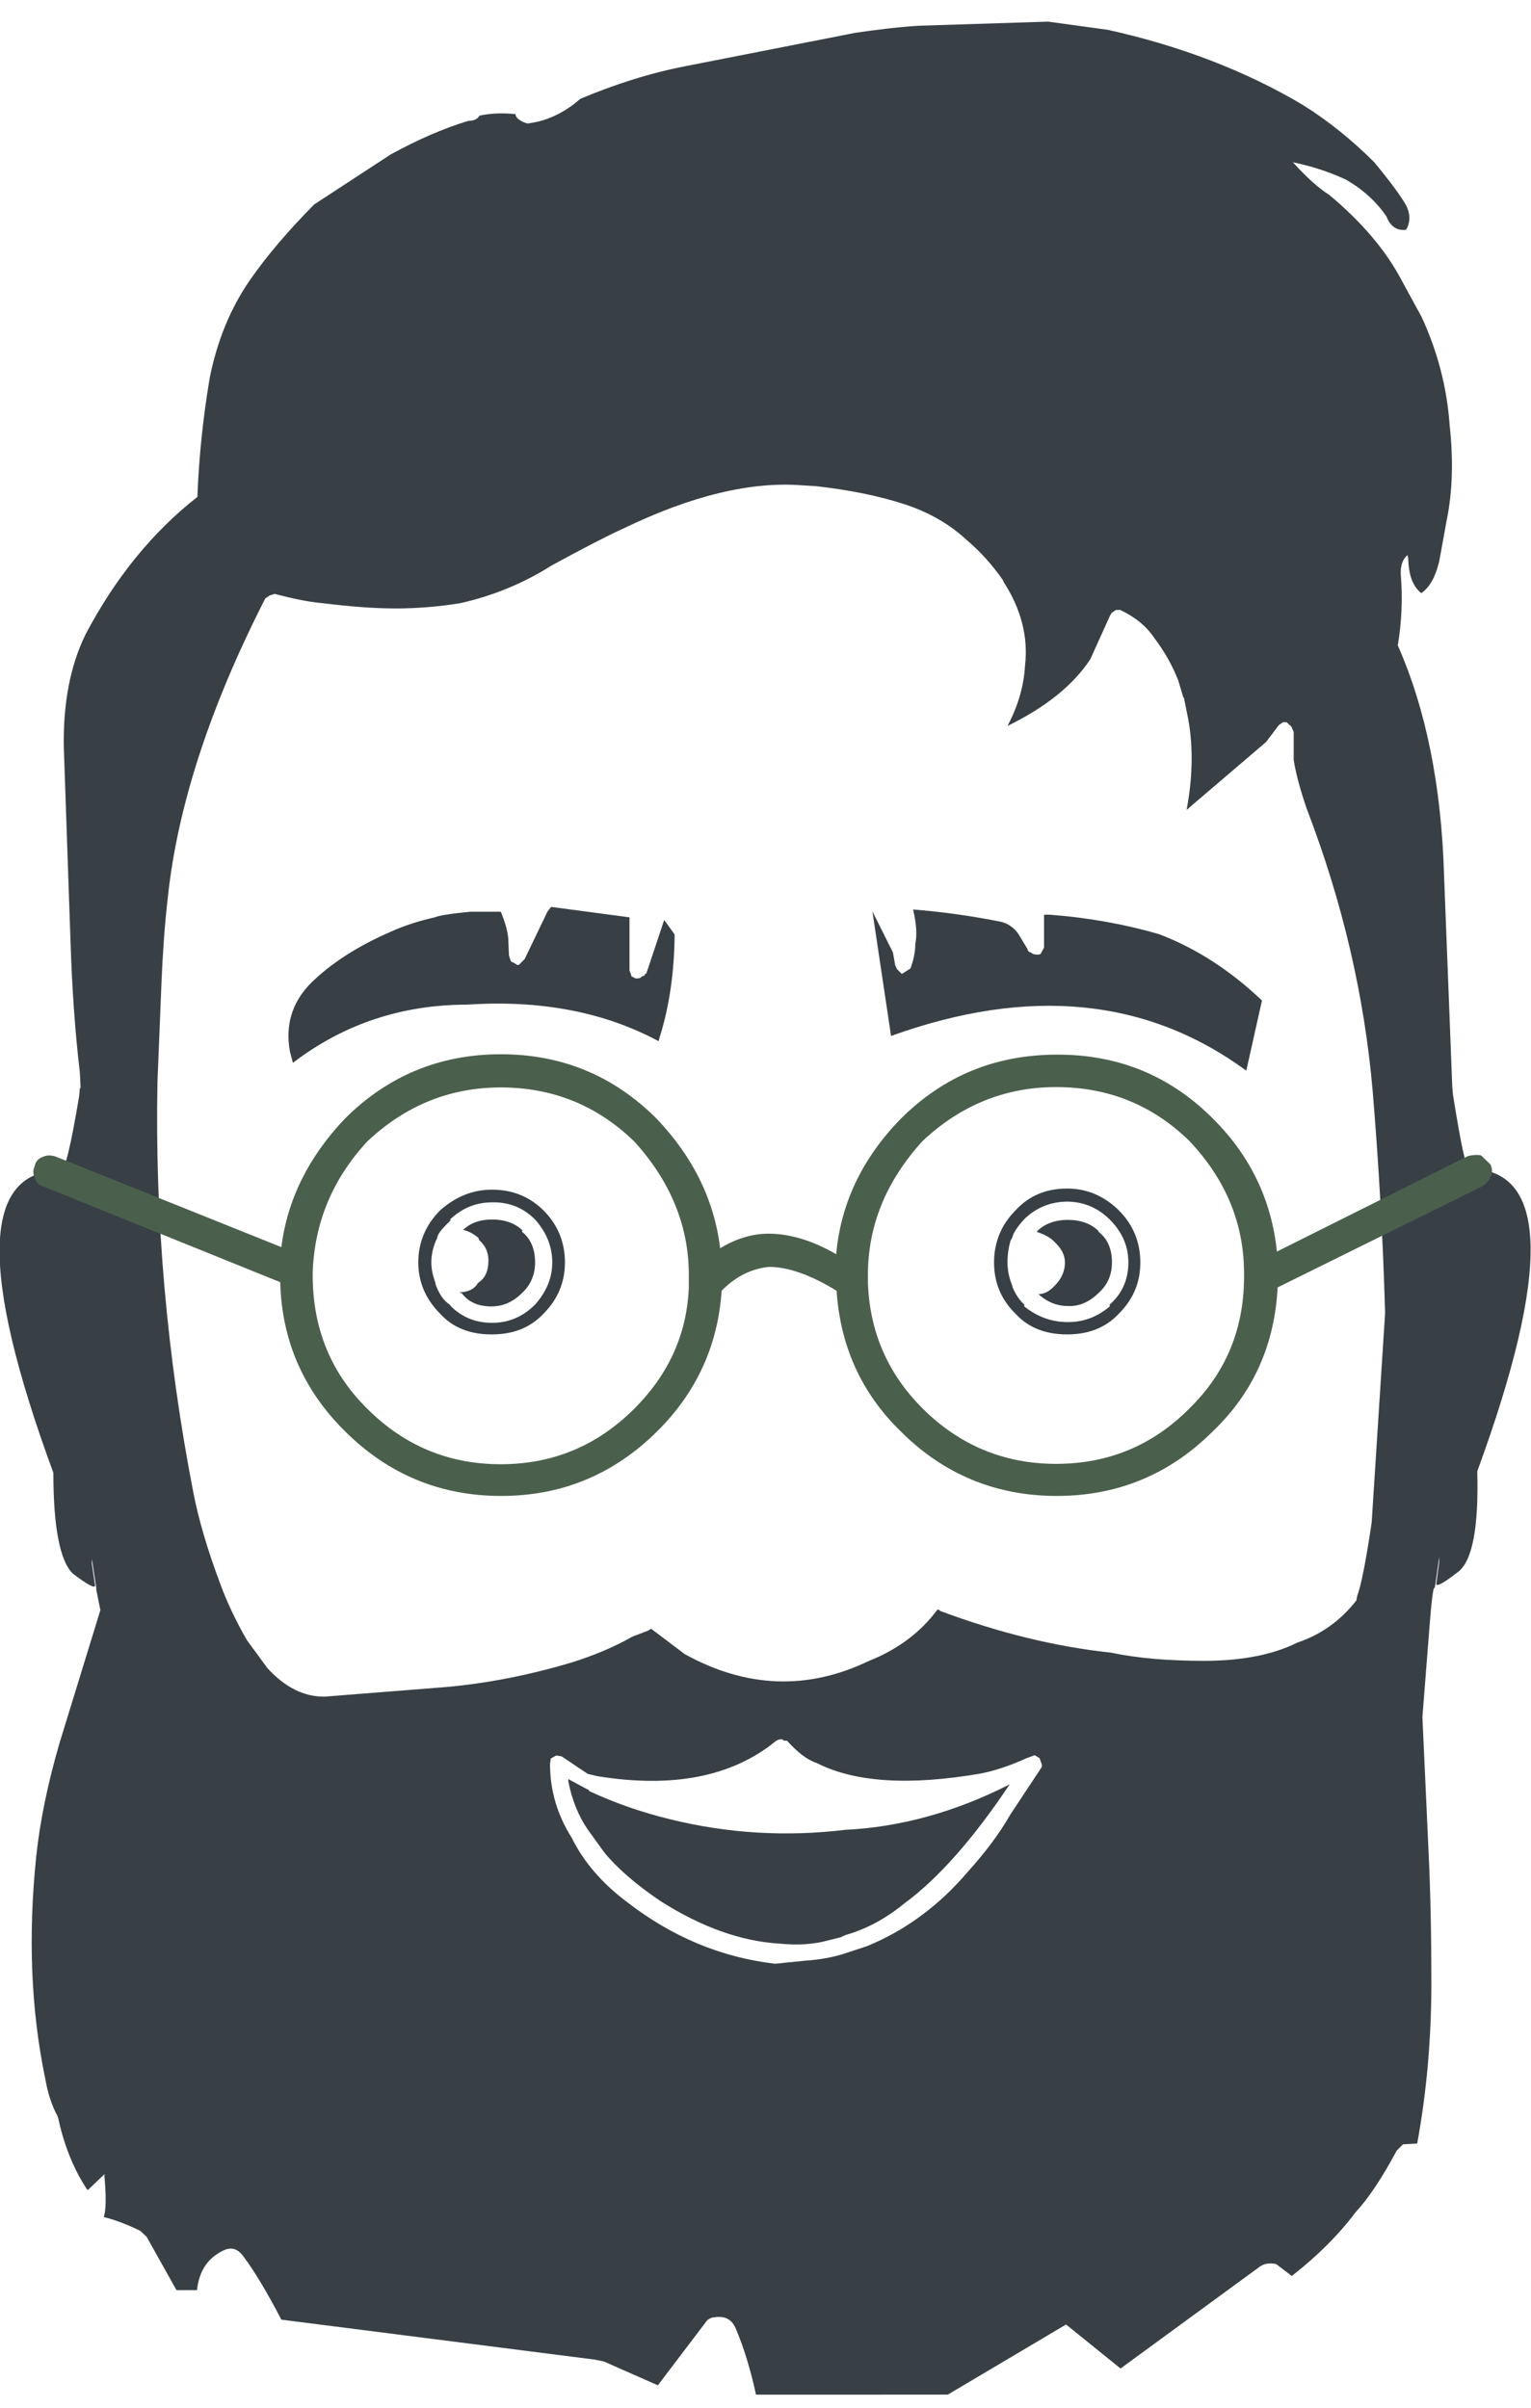
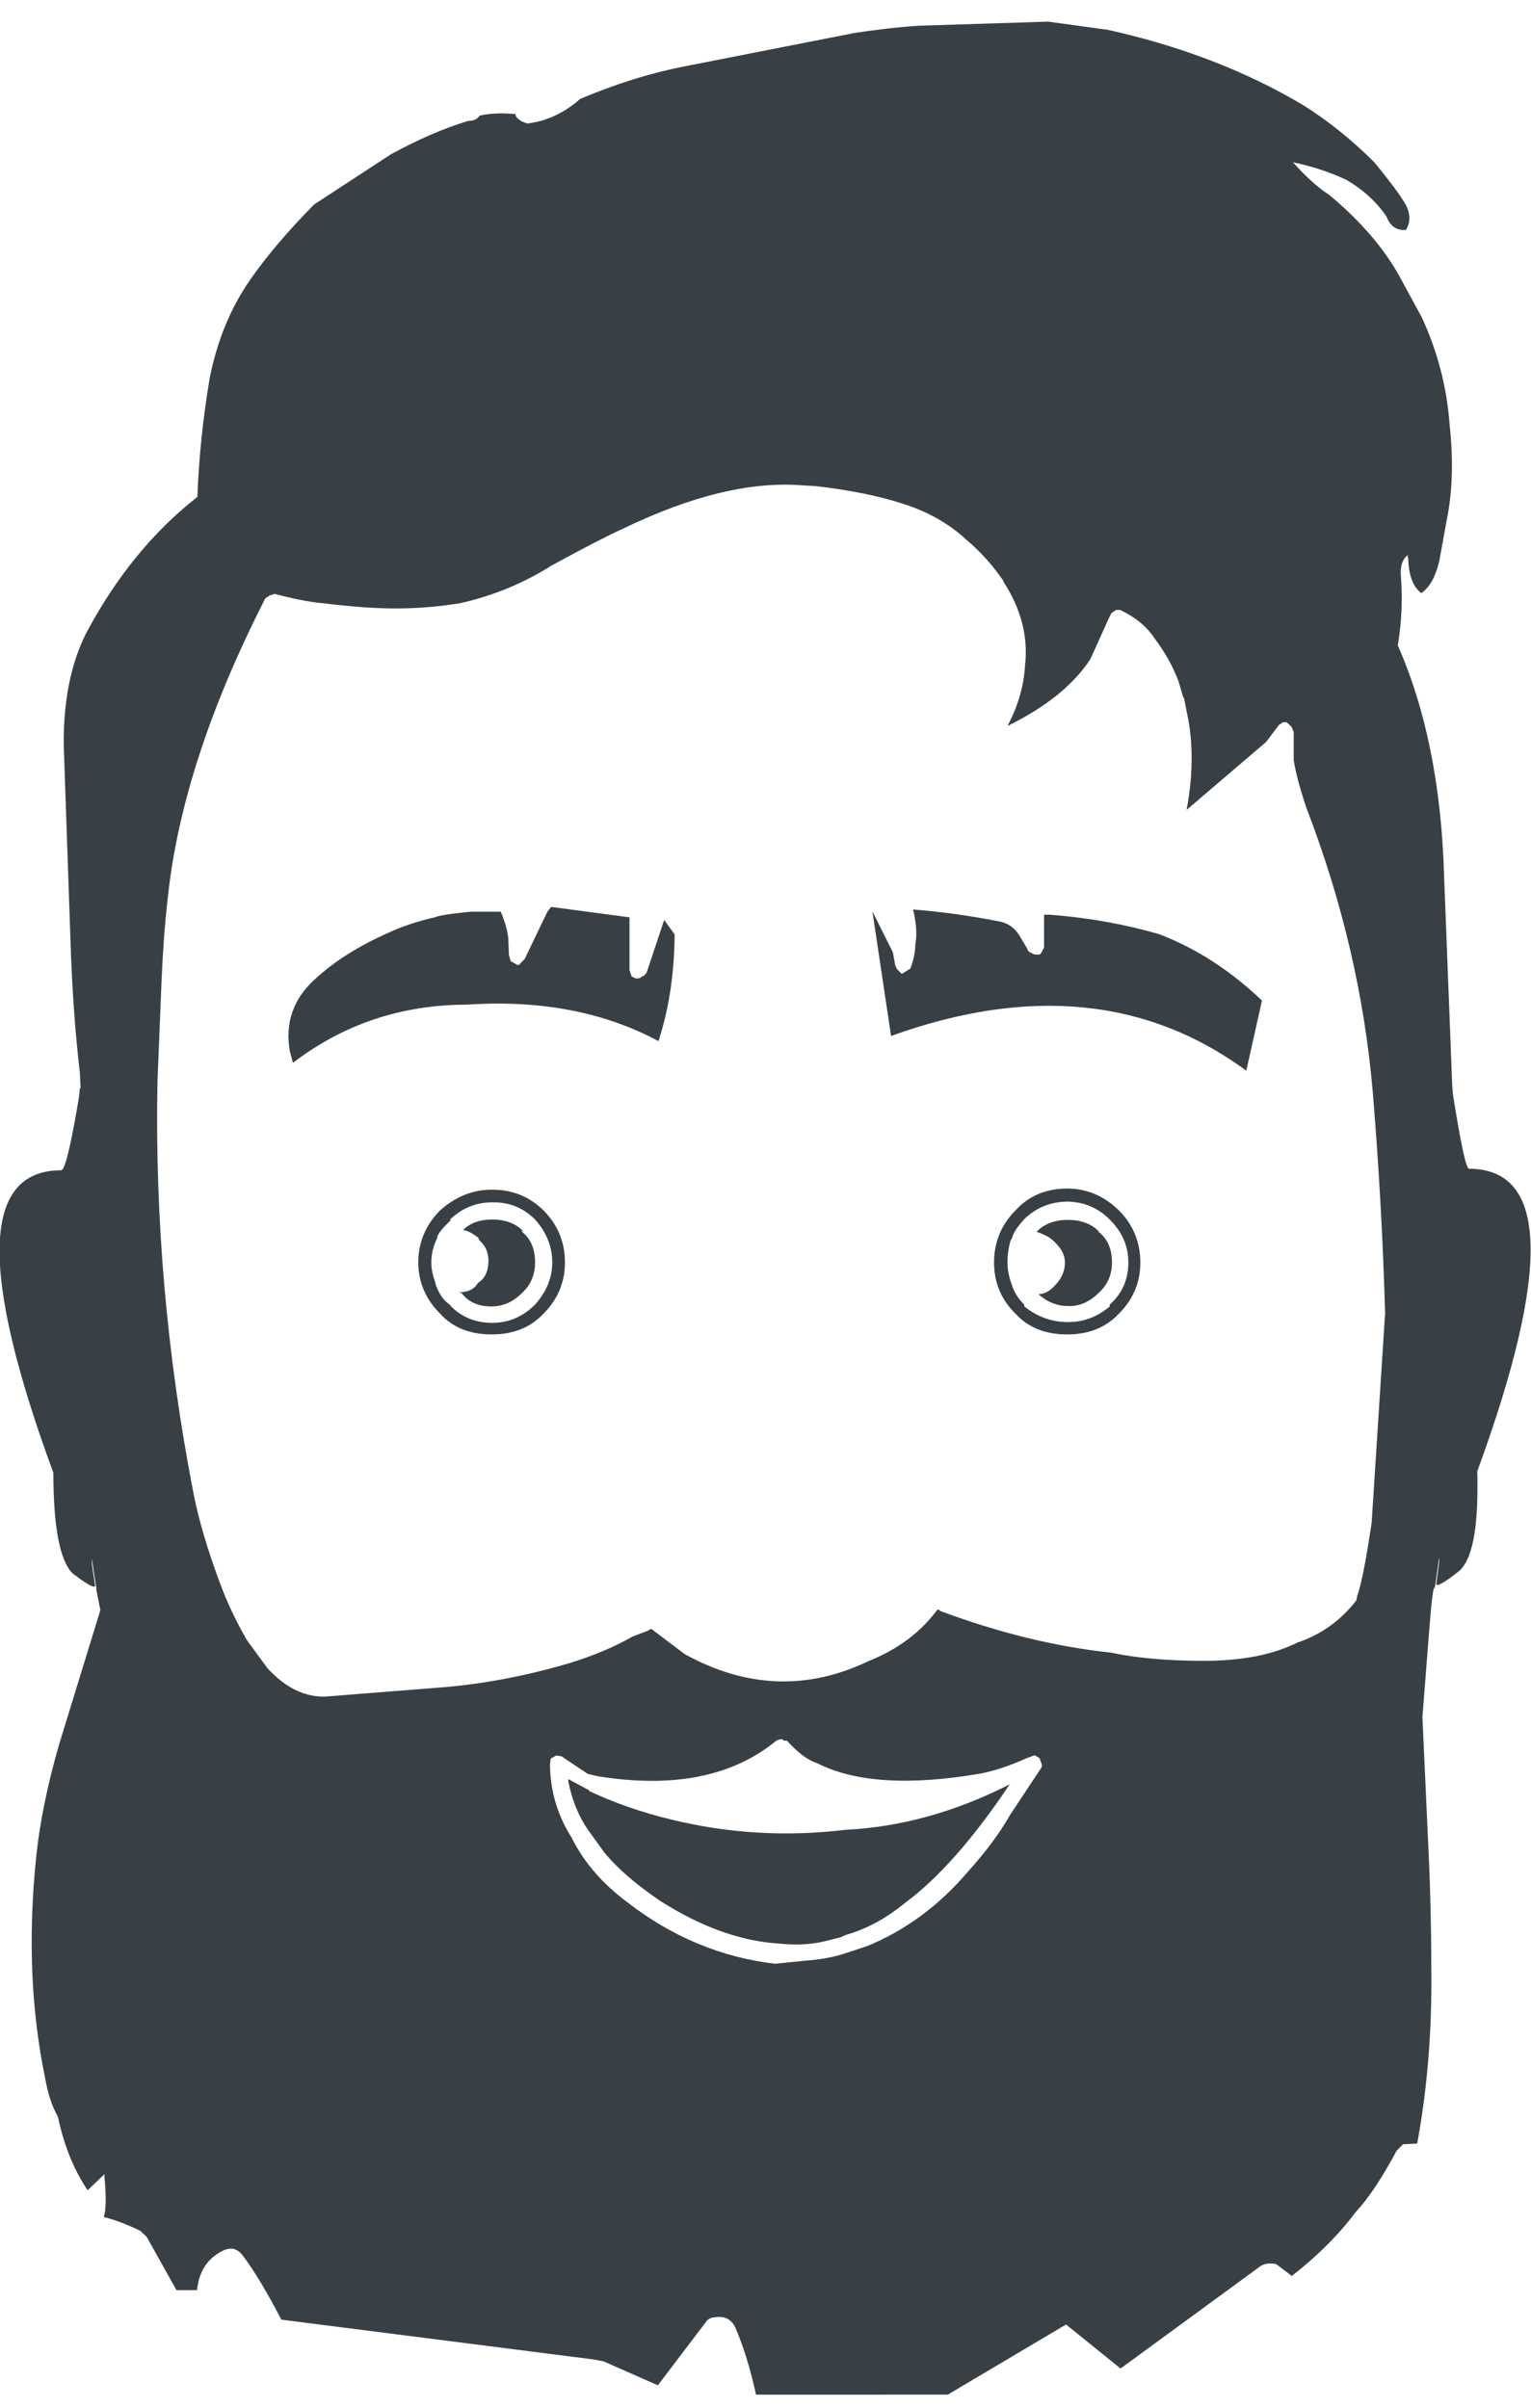
<svg xmlns="http://www.w3.org/2000/svg" id="Calque_1" x="0px" y="0px" viewBox="0 0 410.3 645.5" style="enable-background:new 0 0 410.3 645.5;" xml:space="preserve">
  <style type="text/css">
	.st0{fill:#384046;}
	.st1{fill:#4B5F4D;}
</style>
  <g>
    <g transform="matrix( 1, 0, 0, 1, 0,0) ">
      <g>
        <g id="Layer30_0_FILL">
          <path class="st0" d="M246.2,6.9c-6,0.4-11.6,1.1-17,1.9l-45.3,8.9c-9.4,1.8-18.9,4.8-28.4,8.8l-1.3,1.1c-4.1,3.2-8.4,5-12.9,5.5      c-1.6-0.5-2.7-1.2-3.1-2.1v-0.4c-3.7-0.4-7-0.2-9.7,0.4c-0.5,0.9-1.5,1.4-3,1.4c-6.6,2-13.5,5-20.8,9L84.2,54.8      c-6.8,6.9-12.6,13.6-17.3,20.4c-5.1,7.4-8.7,16.1-10.7,26.1c-1.8,10.7-2.9,21.3-3.3,31.9c-12,9.4-22,21.7-30,36.9      c-4.1,8.4-6,18.5-5.8,30.2l1.8,52.2c0.4,12.4,1.2,24,2.5,35l0.2,4.2h-0.2l-0.2,2.2c-2.2,13.2-3.8,19.8-4.8,19.8      c-21.3,0-22,27-2.1,81.1c0,14.7,1.8,23.7,5.2,27c3.8,2.9,5.8,4,6,3.3l-0.9-6v-1.3l1.2,7.8v0.5l1.1,5.5l-11,35.8      c-3.1,10.7-5.2,20.8-6.2,30.3c-2.2,21.3-1.4,41.1,2.4,59.4c0.7,4,1.8,7.4,3.3,10.1l0.2,0.6c1.6,7.4,4.2,13.8,7.8,19.2h0.2      l4.4-4.2v0.8c0.5,5.4,0.4,9-0.2,10.7c2.9,0.7,6.1,1.9,9.8,3.7l1.7,1.6l8,14.3h5.5c0.5-4.9,2.7-8.4,6.6-10.4      c2.3-1.3,4.2-0.9,5.8,1.3c3,4,6.4,9.7,10.2,17l83.9,10.7l2.5,0.5l14.5,6.4l13.2-17.4c0.6-0.5,1.2-0.8,1.8-0.8      c2.8-0.5,4.7,0.4,5.8,2.8c2.3,5.4,4.1,11.4,5.5,17.9H254l31.7-18.8l14.6,11.8l36.9-27c1.3-1.1,2.9-1.4,4.8-1l4.2,3.2      c6.9-5.4,12.6-11.1,17.1-17.1c3.6-3.9,7.2-9.4,11-16.5l1.7-1.7l3.8-0.2c2.5-13.6,3.8-28,3.8-43c0-11.9-0.2-24-0.8-36.3l-1.6-35      l1.8-23c0.6-8,1.1-11.9,1.4-11.6l0.2-0.5l1.1-7.8v1.3l-0.8,6c0.3,0.6,2.2-0.5,5.8-3.3c3.9-2.9,5.6-11.9,5.2-27      c19.8-54.1,19-81.1-2.2-81.1c-0.8,0-2.2-6.6-4.3-19.8l-0.2-2.2l-2.2-56.7c-0.7-24-4.9-44.6-12.4-61.6c1.1-6.5,1.3-12.9,0.8-19      c-0.1-2.4,0.5-4.1,1.8-5.2l0.2,0.9c0.1,4.4,1.2,7.5,3.5,9.3c2.3-1.6,3.8-4.4,4.8-8.5l2-11c1.6-7.8,1.8-16.3,0.8-25.5      c-0.7-10-3.2-19.7-7.5-29l-5.5-10.1c-4.2-7.9-10.6-15.4-19.2-22.6c-3-1.9-6.3-4.9-9.8-8.8c4.8,1,9.6,2.5,14.3,4.7      c4.6,2.7,8.2,6,10.8,9.9c1,2.6,2.8,3.8,5.2,3.5l0.3-0.5c0.9-1.9,0.8-4-0.3-6.1c-1.4-2.5-4.3-6.4-8.5-11.5      c-5.9-5.9-12.3-11.1-19.2-15.4c-15.3-9.1-32.8-15.8-52.2-20.1l-16-2.2L246.2,6.9 M346.1,194.8l0.6,1.4v7.5      c0.5,3.2,1.6,7.6,3.5,13.1c9.6,25,15.5,50.3,17.7,76c1.5,18.2,2.7,38,3.3,59.2l-3.6,56.1c-1.5,10.2-2.8,16.8-3.9,19.8l-0.2,1.1      c-4.2,5.4-9.5,9.2-15.8,11.3c-6.6,3.3-15,4.9-25,4.9c-9.6,0-17.9-0.7-25-2.2c-15-1.6-30.3-5.4-45.8-11.2l-0.2-0.3h-0.5      c-4.5,6.1-10.7,10.7-18.5,13.8c-16.3,7.8-32.7,7.2-49.2-1.9l-9-6.8l-0.8,0.5l-4.2,1.6c-4.9,2.8-10.4,5.1-16.5,7      c-11.1,3.3-22.2,5.5-33.2,6.5L87,454.8h-0.2c-5.4,0-10.4-2.5-15.1-7.6l-5.5-7.5c-3-5.2-5.4-10.3-7.2-15.2      c-3.4-9.1-5.8-17.2-7.2-24.5c-7.1-36.6-10.3-73.3-9.6-110l1.1-27.2c0.3-7.1,0.8-14.6,1.7-22.5c2.6-24.2,11.3-50.9,26.1-79.9      l1.2-0.8l1.3-0.4c5,1.3,9.3,2.2,13,2.5c7.2,0.9,13.7,1.4,19.5,1.4c5.8,0,11.6-0.5,17.2-1.4c8.9-2,17.1-5.4,24.5-10.1      c8.8-4.8,15.2-8.1,19.2-9.9c18.2-8.8,34.2-12.7,48-11.6l3.5,0.2c9,1,16.9,2.6,23.7,4.8c6.5,2.1,12.2,5.3,16.8,9.6      c3.8,3.2,7.1,6.9,9.9,11v0.2c4.7,7.2,6.7,14.8,5.8,22.5c-0.3,5.5-1.9,10.9-4.7,16.2c10.2-5,17.6-10.9,22.2-17.9l5.2-11.5      l0.5-0.9l1.2-0.8h1.1c4,1.9,7.1,4.4,9.2,7.6c2.8,3.7,4.9,7.5,6.4,11.4l1.3,4.4l0.2,0.2l1.2,6c1.3,7.5,1.1,15.5-0.5,24l21.3-18.2      l3.4-4.5l1.1-0.8h1L346.1,194.8 M210.7,466.6h0.2c2.9,3.2,5.5,5.2,8,6c10.2,5.2,24.9,6.1,44,2.8c3.5-0.7,7.6-2,12.2-4.1l2.2-0.8      l1.3,0.8l0.5,1.4c0.2,0.4,0.2,0.9-0.2,1.4l-8.2,12.4c-2.9,5.1-6.7,10.1-11.2,15.1c-7.8,9.2-16.9,15.9-27.2,20.1l-5.8,1.9      c-2.9,1-6.6,1.7-11,2l-7.8,0.8c-14.4-1.7-27.6-7.2-39.6-16.5c-6.7-5-11.7-10.8-14.9-17.3c-3.8-6-5.8-12.6-5.8-19.8l0.2-1.4      l1.4-0.8h0.3l1.2,0.2l7,4.7l2.5,0.6c20.1,3.3,36.1,0.2,47.8-9.3c0.5-0.4,1.1-0.6,1.8-0.6l0.5,0.4h0.2L210.7,466.6 M226.5,490.5      c-15.7,1.9-31.3,1-46.8-2.8c-7.8-1.9-15-4.4-21.8-7.6l-0.2-0.4h-0.2l-5.2-2.8v0.6c1,5.1,2.8,9.4,5.2,12.9l4.4,6.1      c3.5,4.3,8.6,8.7,15.1,13.1c11,7,21.7,10.8,31.9,11.4c4.9,0.5,9.3,0.2,13.2-0.9l3.2-0.8l1.3-0.6c5.6-1.6,10.8-4.4,15.8-8.5      c9.1-6.7,18.5-17.4,28.2-31.9C255.9,485.8,241.1,489.8,226.5,490.5 M151.4,338.4c0-5.4-1.9-10.1-5.8-14      c-3.8-3.7-8.3-5.5-13.8-5.5c-5,0-9.6,1.8-13.8,5.5c-3.9,3.9-5.9,8.6-5.9,14c0,5.3,2,9.9,5.9,13.8c3.4,3.7,7.9,5.5,13.8,5.5      c5.7,0,10.3-1.8,13.8-5.5C149.5,348.3,151.4,343.7,151.4,338.4 M143.4,326.9c3.1,3.5,4.6,7.3,4.6,11.5c0,4.1-1.5,7.8-4.6,11.3      c-3.3,3.3-7.1,4.9-11.5,4.9c-4.4,0-8.1-1.5-11-4.4l-0.4-0.5c-1.7-1.1-2.9-3-3.8-5.5v-0.3c-0.7-1.9-1.1-3.7-1.1-5.5      c0-2.2,0.5-4.4,1.6-6.6v-0.2c0.2-1,1.5-2.5,3.7-4.6h-0.4c3.2-3.1,7-4.7,11.4-4.7C136.5,322.2,140.3,323.8,143.4,326.9       M140.1,329.9c-2-2-4.8-3-8.2-3c-3.3,0-5.8,0.9-7.8,2.8c1.2,0.2,2.6,0.9,4.1,2.1l0.2,0.6c1.7,1.5,2.5,3.3,2.5,5.5      c0,2.8-0.9,4.8-2.8,6c-1,1.7-2.7,2.5-5,2.5l0.4,0.2h0.2c1.8,2.4,4.4,3.6,8,3.6c3.1,0,5.8-1.2,8.2-3.6c2.3-2.1,3.5-4.9,3.5-8.2      c0-3.6-1.2-6.4-3.5-8.2V329.9 M305.6,338.4c0-5.4-1.9-10.1-5.8-14c-3.9-3.8-8.5-5.8-13.8-5.8c-5.6,0-10.2,1.9-13.8,5.8      c-3.8,3.8-5.8,8.5-5.8,14c0,5.4,1.9,10,5.8,13.8c3.4,3.7,8,5.5,13.8,5.5c5.7,0,10.3-1.8,13.8-5.5      C303.7,348.3,305.6,343.8,305.6,338.4 M297.4,326.9c3.3,3.3,5,7.1,5,11.5c0,4.6-1.7,8.4-5,11.3v0.5c-3.3,2.8-7,4.2-11.2,4.2      c-4.3,0-8.2-1.4-11.7-4.2v-0.5c-1.2-1.1-2.3-2.6-3.2-4.8v-0.2c-0.9-2.2-1.3-4.3-1.3-6.3c0-2.1,0.3-4,0.8-5.8l0.5-0.9      c0.2-1.1,1.3-2.8,3.2-4.9c3.2-3.1,7.1-4.7,11.7-4.7C290.5,322.2,294.3,323.8,297.4,326.9 M294.4,346.6c2.4-2.1,3.6-4.9,3.6-8.2      c0-3.6-1.2-6.4-3.6-8.2v-0.2c-2-2-4.8-3-8.2-3s-6.2,1-8.2,3l-0.2,0.2c2.1,0.7,3.6,1.5,4.6,2.5l0.2,0.2c1.8,1.7,2.8,3.5,2.8,5.5      c0,2.3-0.9,4.4-2.8,6.3c-1.4,1.5-2.8,2.2-4.3,2.2c2.4,2.2,5.1,3.2,8,3.2C289.2,350.2,292,349,294.4,346.6 M172.9,260.9      c0,0.5-0.3,0.8-0.9,0.8c-0.1,0.4-0.7,0.6-1.6,0.6l-1.2-0.6v-0.2l-0.5-1.4v-14.2l-21-2.8l-1,1.3l-6.1,12.7l-1.2,1.2      c-0.3,0.5-0.8,0.5-1.3,0l-1.2-0.6l-0.5-1.6l-0.2-4.7c-0.2-2-0.9-4.4-2-7H126c-5.1,0.5-8.3,1-9.5,1.5c-4.4,1-8.4,2.3-12.1,4      c-8,3.5-14.7,7.7-19.9,12.5c-5.9,5.3-8.2,11.8-6.8,19.5l0.8,3c13.6-10.4,29.2-15.6,46.8-15.6c19.6-1.3,36.7,2,51.2,9.8l0.3-1.1      c2.6-8.3,3.9-17.4,4-27.5l-2.8-3.9l-4.8,14.4H172.9 M334,287l4.2-18.8c-8.4-8-17.6-14-27.6-17.8c-9-2.6-18.7-4.4-29.2-5.2h-1.6      v8.8l-0.7,1.3c-0.1,0.4-0.4,0.6-1,0.6c-0.9,0-1.5-0.2-1.8-0.6c-0.5,0-0.8-0.3-1-1l-1.8-3c-1.2-2.2-2.9-3.6-5.2-4.2      c-8-1.6-15.9-2.7-23.6-3.3c0.9,3.8,1.1,6.9,0.6,9.2c0,2.2-0.5,4.4-1.3,6.6l-2.2,1.4h-0.2l-1.2-1.2l-0.5-1.1l-0.6-3.4l-5.5-11      l5,33.4C275.7,264.4,307.4,267.5,334,287z" />
        </g>
      </g>
    </g>
    <g transform="matrix( 1, 0, 0, 1, 0,0) ">
      <g>
        <g id="Layer16_0_FILL">
-           <path class="st1" d="M241.3,300c-10.3,10.6-16,22.7-17.2,36.2c-6.4-3.7-12.5-5.5-18.1-5.5c-4.4,0-8.7,1.3-13,3.9      c-1.6-13-7.3-24.5-17-34.7c-11.6-11.6-25.5-17.3-41.8-17.3c-16.3,0-30.3,5.8-41.8,17.3c-9.7,10.2-15.4,21.7-17,34.4l-60.3-24.2      c-1.3-0.5-2.5-0.5-3.6,0c-1.3,0.5-2,1.3-2.2,2.5c-0.5,1.1-0.5,2.1,0,3c0.4,1.4,1.2,2.2,2.5,2.5l63.3,25.6      c0.4,15.6,6.2,28.9,17.3,39.9C104,395.2,118,401,134.3,401s30.2-5.8,41.8-17.3c10.5-10.4,16.3-23,17.3-37.7      c3.6-3.7,7.8-5.9,12.7-6.4c5,0,11.1,2.1,18.1,6.4c1,14.9,6.7,27.5,17.2,37.7c11.5,11.5,25.5,17.3,41.8,17.3      c16.3,0,30.3-5.8,41.8-17.3c10.8-10.3,16.6-23.2,17.4-38.6l54.8-27.1c1.1-0.6,1.8-1.5,2.2-2.5c0.6-1.1,0.6-2.2,0-3.4l-2.5-2.4      c-1.1-0.2-2.3-0.1-3.5,0.2l-51.2,25.6c-1.4-13.7-7.1-25.6-17-35.5c-11.5-11.6-25.4-17.3-41.8-17.3      C266.8,282.7,252.9,288.4,241.3,300 M318.8,377.5c-9.8,9.9-21.7,14.9-35.8,14.9c-13.9,0-25.9-5-35.8-14.9      c-9.3-9.3-14.2-20.6-14.6-33.8v-2c0-13.2,4.9-25.1,14.6-35.8c10.3-9.7,22.3-14.5,35.8-14.5c14,0,25.9,4.8,35.8,14.5      c9.7,10.3,14.6,22.1,14.6,35.5v0.8C333.4,356.1,328.6,367.9,318.8,377.5 M184.6,341.8v3.3c-0.5,12.5-5.4,23.3-14.6,32.5      c-9.9,9.9-21.8,14.9-35.8,14.9c-14,0-25.9-5-35.8-14.9c-9.8-9.7-14.6-21.6-14.6-35.8V341c0.5-13.3,5.3-24.9,14.6-35      c10.3-9.7,22.2-14.5,35.8-14.5c13.9,0,25.8,4.8,35.8,14.5C179.7,316.7,184.6,328.6,184.6,341.8z" />
-         </g>
+           </g>
      </g>
    </g>
  </g>
</svg>